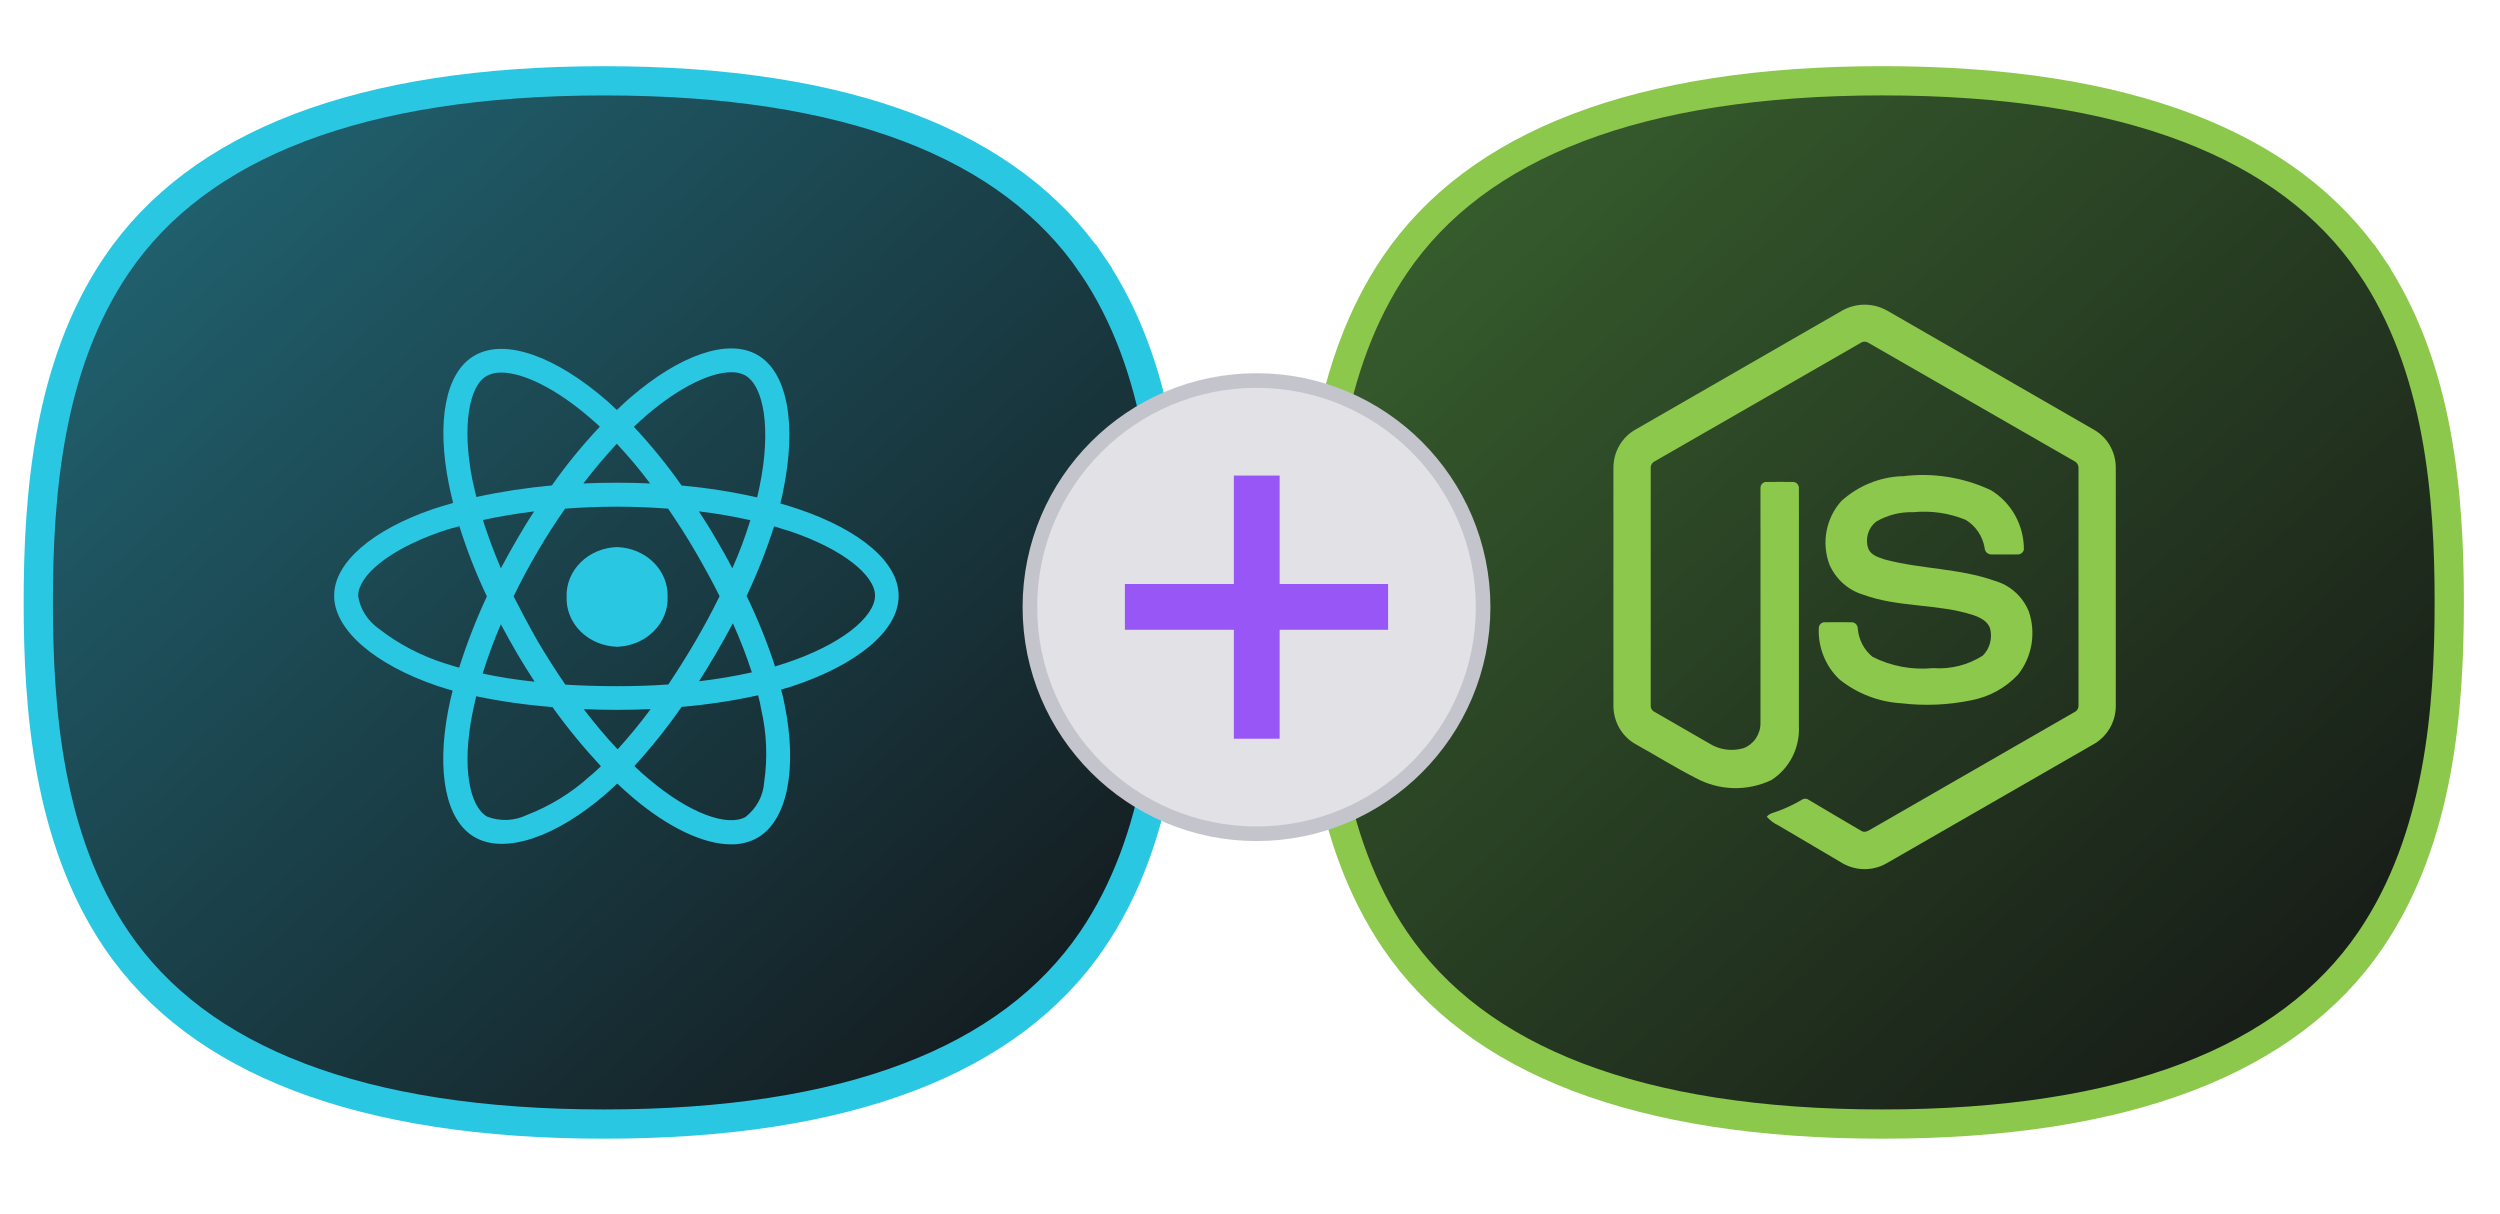
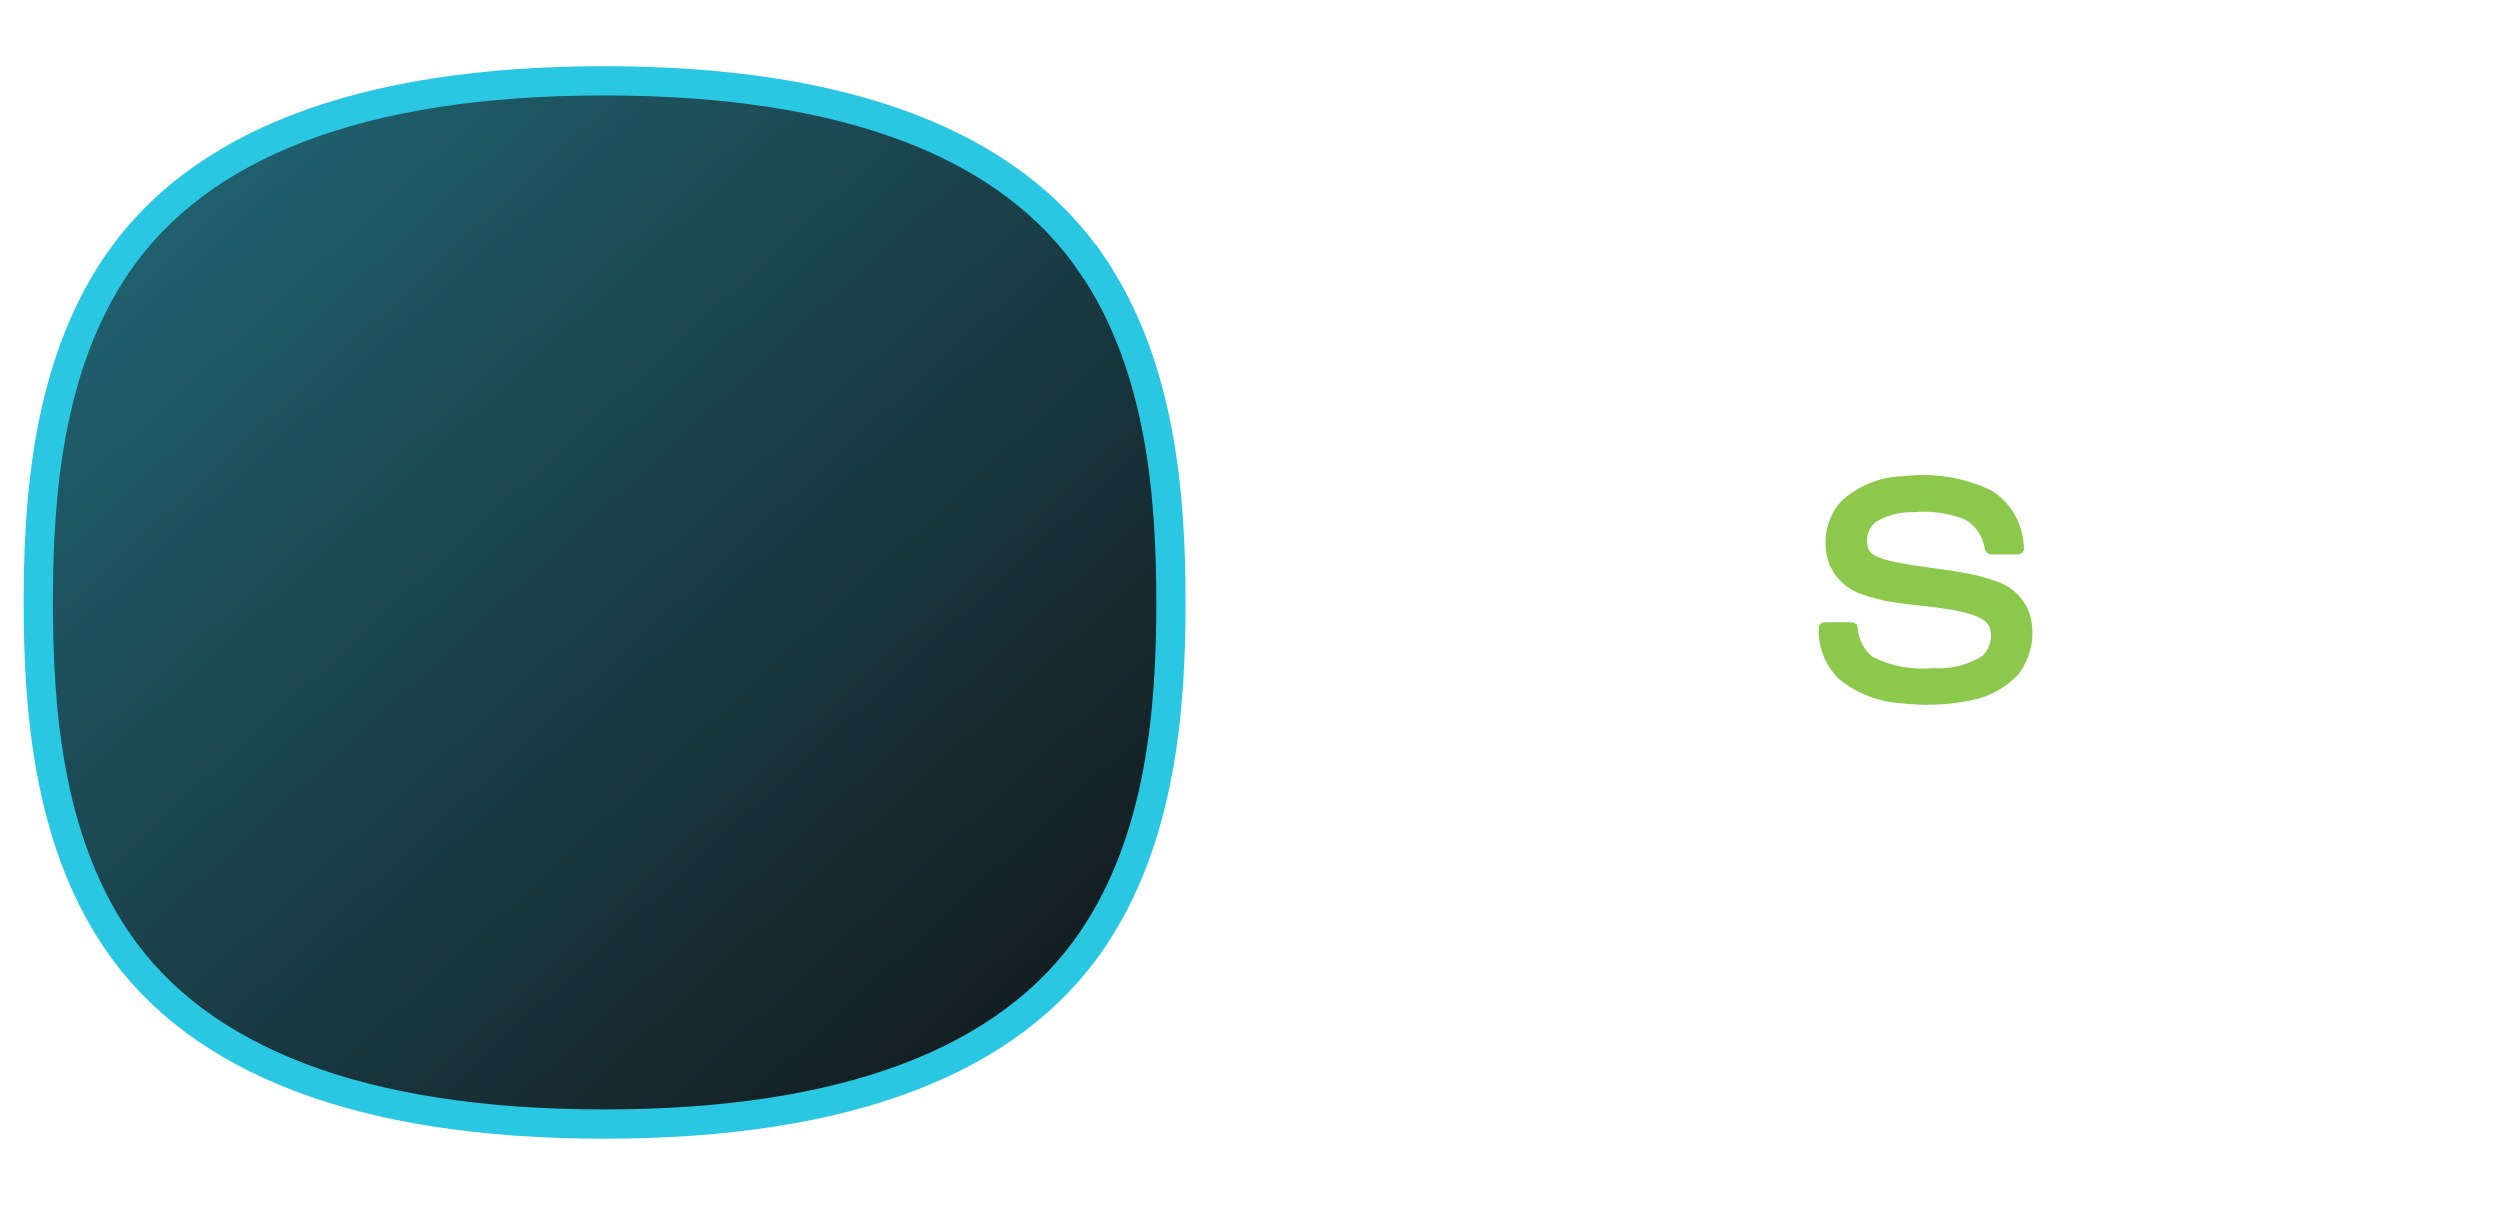
<svg xmlns="http://www.w3.org/2000/svg" width="70" height="34" viewBox="0 0 70 34" fill="none">
  <path d="M16.911 31.474L16.9 31.474C16.9 31.474 16.9 31.474 16.9 31.474C10.08 31.472 5.553 29.691 3.267 26.324C1.334 23.477 1.072 19.818 1.072 16.868C1.072 13.919 1.334 10.26 3.267 7.413C5.553 4.046 10.08 2.265 16.9 2.263C16.9 2.263 16.9 2.263 16.9 2.263L16.913 2.263C23.744 2.262 28.281 4.043 30.576 7.411L30.915 7.18L30.576 7.411C32.522 10.264 32.786 13.921 32.786 16.868C32.786 19.815 32.522 23.472 30.577 26.326C28.281 29.693 23.742 31.474 16.911 31.474Z" fill="url(#paint0_linear_6282_180)" stroke="#2AC7E3" stroke-width="0.819" />
-   <path d="M17.713 22.327C17.573 22.203 17.426 22.078 17.286 21.94C17.174 22.043 17.069 22.14 16.958 22.237C15.573 23.431 14.144 23.929 13.298 23.445C12.479 22.983 12.221 21.616 12.548 19.896C12.583 19.71 12.625 19.523 12.674 19.337C12.527 19.294 12.387 19.254 12.247 19.207C10.504 18.612 9.356 17.645 9.356 16.679C9.356 15.747 10.427 14.842 12.1 14.262C12.287 14.2 12.485 14.138 12.688 14.083C12.641 13.903 12.604 13.73 12.569 13.563C12.219 11.818 12.464 10.423 13.29 9.954C14.15 9.456 15.579 9.988 17.013 11.238C17.097 11.314 17.181 11.397 17.272 11.479C17.405 11.355 17.531 11.231 17.664 11.12C19.022 9.952 20.373 9.463 21.199 9.933C22.06 10.416 22.312 11.907 21.927 13.751C21.906 13.869 21.88 13.979 21.85 14.097C22.026 14.146 22.2 14.201 22.361 14.256C24.069 14.836 25.175 15.741 25.161 16.693C25.161 17.667 23.978 18.627 22.164 19.221C22.066 19.248 21.968 19.283 21.87 19.31C21.912 19.448 21.94 19.586 21.968 19.724C22.332 21.513 22.052 22.976 21.205 23.46C20.983 23.584 20.727 23.647 20.467 23.642C19.692 23.64 18.706 23.168 17.713 22.327ZM19.085 19.793C18.683 20.371 18.241 20.924 17.762 21.45C17.895 21.58 18.029 21.699 18.162 21.809C19.316 22.79 20.38 23.156 20.878 22.873C21.03 22.752 21.154 22.604 21.243 22.438C21.332 22.272 21.384 22.091 21.396 21.906C21.497 21.221 21.468 20.525 21.311 19.849C21.29 19.724 21.265 19.6 21.227 19.469C20.522 19.622 19.807 19.73 19.085 19.793ZM13.22 20.014C12.933 21.485 13.143 22.582 13.641 22.866C13.818 22.934 14.008 22.965 14.199 22.958C14.39 22.95 14.577 22.904 14.747 22.822C15.407 22.566 16.008 22.196 16.518 21.731C16.623 21.648 16.721 21.552 16.826 21.455C16.337 20.929 15.883 20.376 15.468 19.798C14.75 19.742 14.037 19.641 13.333 19.495C13.29 19.675 13.255 19.848 13.22 20.014ZM17.294 20.98C17.602 20.642 17.91 20.269 18.218 19.855C17.91 19.869 17.588 19.876 17.266 19.876C16.943 19.876 16.643 19.869 16.342 19.855C16.656 20.262 16.971 20.642 17.293 20.98H17.294ZM15.823 14.242C15.557 14.621 15.298 15.021 15.053 15.443C14.808 15.857 14.585 16.278 14.381 16.698C14.592 17.112 14.816 17.533 15.06 17.962C15.305 18.376 15.564 18.784 15.83 19.17C16.292 19.198 16.775 19.213 17.265 19.213C17.755 19.213 18.245 19.199 18.714 19.165C18.966 18.786 19.225 18.378 19.47 17.957C19.716 17.536 19.946 17.108 20.149 16.693C19.946 16.286 19.715 15.865 19.47 15.443C19.226 15.022 18.966 14.621 18.707 14.242C18.239 14.207 17.756 14.187 17.266 14.187C16.776 14.187 16.293 14.207 15.823 14.242ZM13.514 18.86C13.994 18.962 14.48 19.038 14.97 19.088C14.801 18.826 14.634 18.564 14.473 18.287C14.319 18.018 14.165 17.749 14.024 17.48C13.822 17.949 13.654 18.413 13.514 18.86ZM20.058 18.28C19.897 18.557 19.736 18.819 19.575 19.075C20.072 19.017 20.565 18.934 21.052 18.826C20.9 18.36 20.723 17.901 20.52 17.452C20.373 17.728 20.219 18.004 20.058 18.28ZM12.317 14.897C10.889 15.395 10.028 16.119 10.028 16.686C10.055 16.868 10.121 17.044 10.222 17.202C10.323 17.361 10.457 17.5 10.616 17.611C11.162 18.035 11.789 18.363 12.464 18.577C12.59 18.621 12.723 18.654 12.856 18.695C13.071 18.016 13.33 17.349 13.633 16.699C13.329 16.061 13.072 15.404 12.863 14.734C12.674 14.78 12.492 14.835 12.317 14.897ZM20.905 16.686C21.216 17.327 21.482 17.987 21.701 18.66C21.793 18.632 21.884 18.605 21.967 18.577C23.528 18.066 24.496 17.286 24.501 16.678C24.501 16.112 23.606 15.38 22.143 14.883C21.995 14.835 21.835 14.786 21.674 14.738C21.462 15.401 21.205 16.052 20.905 16.686ZM20.052 15.098C20.213 15.374 20.367 15.643 20.506 15.913C20.701 15.473 20.869 15.023 21.01 14.566C20.535 14.459 20.053 14.376 19.568 14.318C19.736 14.573 19.897 14.828 20.051 15.098H20.052ZM13.521 14.56C13.661 15.002 13.829 15.451 14.024 15.913C14.165 15.644 14.319 15.375 14.473 15.106C14.627 14.837 14.787 14.574 14.956 14.319C14.452 14.38 13.976 14.462 13.521 14.56ZM18.105 11.626C17.986 11.729 17.867 11.84 17.748 11.951C18.234 12.47 18.681 13.019 19.085 13.595C19.797 13.659 20.504 13.77 21.199 13.927C21.227 13.823 21.246 13.72 21.269 13.616C21.597 12.028 21.395 10.813 20.863 10.509C20.746 10.449 20.614 10.419 20.48 10.423C19.908 10.42 19.031 10.832 18.105 11.625V11.626ZM13.626 10.527C13.129 10.81 12.932 11.942 13.226 13.434C13.262 13.592 13.297 13.751 13.338 13.916C14.034 13.765 14.741 13.657 15.452 13.592C15.858 13.015 16.307 12.466 16.796 11.947C16.72 11.871 16.635 11.802 16.558 11.733C15.584 10.882 14.648 10.432 14.036 10.432C13.893 10.428 13.75 10.46 13.626 10.527ZM18.203 13.537C17.915 13.151 17.603 12.78 17.27 12.425C16.956 12.764 16.64 13.137 16.334 13.537C16.642 13.523 16.95 13.516 17.265 13.516C17.58 13.516 17.895 13.522 18.204 13.537H18.203ZM15.865 16.713C15.859 16.536 15.89 16.359 15.958 16.193C16.025 16.026 16.128 15.874 16.259 15.745C16.39 15.615 16.548 15.511 16.723 15.438C16.898 15.364 17.087 15.324 17.279 15.318C17.667 15.331 18.033 15.484 18.298 15.746C18.563 16.007 18.705 16.355 18.693 16.713C18.706 17.072 18.564 17.42 18.298 17.682C18.033 17.944 17.666 18.097 17.279 18.11C17.087 18.104 16.898 18.063 16.722 17.99C16.547 17.917 16.39 17.812 16.258 17.683C16.127 17.553 16.025 17.401 15.957 17.234C15.89 17.068 15.859 16.891 15.865 16.713Z" fill="#2AC7E3" />
-   <path d="M52.705 31.474L52.693 31.474C52.693 31.474 52.693 31.474 52.693 31.474C45.873 31.472 41.346 29.691 39.06 26.324C37.127 23.477 36.865 19.818 36.865 16.868C36.865 13.919 37.127 10.26 39.06 7.413C41.346 4.046 45.873 2.265 52.693 2.262C52.693 2.262 52.693 2.262 52.693 2.262L52.707 2.262C59.537 2.262 64.074 4.043 66.37 7.41L66.708 7.18L66.37 7.411C68.315 10.264 68.579 13.921 68.579 16.868C68.579 19.815 68.315 23.472 66.37 26.326C64.074 29.693 59.535 31.474 52.705 31.474Z" fill="url(#paint1_linear_6282_180)" stroke="#8CC84B" stroke-width="0.819" />
-   <path d="M51.576 8.699C51.769 8.589 51.988 8.531 52.21 8.531C52.432 8.531 52.65 8.589 52.844 8.699C54.776 9.812 56.708 10.925 58.64 12.038C58.822 12.143 58.973 12.295 59.079 12.479C59.184 12.663 59.241 12.872 59.242 13.085V19.784C59.239 20.005 59.177 20.221 59.063 20.409C58.949 20.597 58.787 20.75 58.595 20.853C56.669 21.96 54.744 23.067 52.82 24.175C52.622 24.287 52.399 24.342 52.174 24.336C51.948 24.329 51.728 24.261 51.537 24.139C50.96 23.798 50.382 23.457 49.804 23.117C49.677 23.059 49.564 22.974 49.47 22.869C49.544 22.77 49.675 22.755 49.782 22.711C50.019 22.624 50.248 22.515 50.465 22.385C50.493 22.369 50.524 22.361 50.556 22.363C50.588 22.365 50.618 22.377 50.644 22.396C51.137 22.685 51.626 22.982 52.122 23.268C52.227 23.33 52.334 23.247 52.425 23.196C54.314 22.107 56.204 21.019 58.095 19.933C58.129 19.916 58.156 19.889 58.175 19.855C58.193 19.821 58.201 19.783 58.198 19.745C58.198 17.536 58.198 15.326 58.198 13.117C58.201 13.074 58.191 13.031 58.17 12.994C58.148 12.957 58.115 12.928 58.077 12.91C56.157 11.808 54.239 10.706 52.322 9.603C52.288 9.58 52.249 9.567 52.209 9.567C52.168 9.567 52.129 9.58 52.096 9.603C50.176 10.706 48.258 11.809 46.341 12.912C46.302 12.929 46.27 12.958 46.248 12.995C46.226 13.031 46.216 13.074 46.22 13.117C46.22 15.326 46.22 17.536 46.22 19.745C46.216 19.783 46.225 19.822 46.243 19.855C46.262 19.888 46.29 19.915 46.324 19.931C46.836 20.227 47.348 20.522 47.861 20.817C48.003 20.906 48.162 20.964 48.327 20.987C48.493 21.009 48.661 20.996 48.822 20.948C48.96 20.895 49.08 20.799 49.164 20.675C49.248 20.55 49.294 20.402 49.293 20.251C49.296 18.055 49.293 15.858 49.293 13.663C49.293 13.639 49.297 13.616 49.306 13.595C49.315 13.573 49.328 13.554 49.345 13.538C49.361 13.522 49.381 13.51 49.403 13.502C49.424 13.495 49.447 13.492 49.47 13.494C49.714 13.494 49.962 13.491 50.208 13.494C50.232 13.495 50.255 13.501 50.277 13.512C50.298 13.523 50.317 13.538 50.332 13.557C50.347 13.576 50.358 13.598 50.364 13.621C50.371 13.645 50.372 13.669 50.369 13.693C50.369 15.903 50.371 18.114 50.369 20.323C50.385 20.624 50.322 20.923 50.187 21.19C50.051 21.457 49.848 21.682 49.598 21.842C49.264 22 48.898 22.078 48.53 22.067C48.162 22.057 47.801 21.959 47.476 21.782C46.913 21.496 46.375 21.158 45.822 20.851C45.631 20.749 45.469 20.596 45.355 20.408C45.242 20.22 45.18 20.005 45.176 19.784V13.085C45.178 12.868 45.236 12.655 45.346 12.468C45.456 12.281 45.613 12.128 45.8 12.024C47.726 10.916 49.651 9.808 51.576 8.699Z" fill="#8CC84B" />
  <path d="M53.255 13.338C54.105 13.226 54.97 13.361 55.749 13.727C56.031 13.899 56.264 14.143 56.426 14.435C56.587 14.727 56.671 15.056 56.669 15.392C56.658 15.434 56.632 15.47 56.597 15.494C56.562 15.519 56.519 15.529 56.477 15.524C56.233 15.524 55.989 15.527 55.745 15.524C55.698 15.521 55.654 15.5 55.621 15.466C55.589 15.431 55.57 15.386 55.569 15.338C55.541 15.176 55.479 15.021 55.387 14.886C55.295 14.751 55.176 14.637 55.036 14.554C54.573 14.366 54.073 14.293 53.576 14.341C53.211 14.329 52.849 14.421 52.531 14.606C52.422 14.692 52.342 14.812 52.302 14.947C52.263 15.082 52.266 15.227 52.311 15.36C52.389 15.55 52.604 15.609 52.779 15.667C53.791 15.937 54.864 15.91 55.856 16.264C56.069 16.325 56.266 16.434 56.431 16.584C56.597 16.734 56.726 16.92 56.81 17.129C56.909 17.425 56.933 17.743 56.88 18.051C56.826 18.36 56.696 18.649 56.503 18.892C56.153 19.263 55.698 19.512 55.202 19.607C54.556 19.741 53.894 19.769 53.239 19.692C52.611 19.655 52.008 19.424 51.512 19.03C51.315 18.846 51.161 18.62 51.06 18.368C50.958 18.116 50.913 17.844 50.927 17.572C50.931 17.528 50.953 17.488 50.986 17.46C51.02 17.432 51.063 17.419 51.106 17.423C51.35 17.423 51.596 17.42 51.842 17.423C51.864 17.422 51.887 17.426 51.908 17.435C51.929 17.443 51.949 17.456 51.965 17.472C51.981 17.488 51.994 17.507 52.003 17.529C52.012 17.55 52.017 17.573 52.017 17.596C52.03 17.75 52.073 17.901 52.144 18.038C52.215 18.175 52.313 18.295 52.432 18.392C52.957 18.656 53.544 18.765 54.127 18.707C54.615 18.744 55.102 18.622 55.517 18.358C55.612 18.263 55.682 18.144 55.718 18.013C55.755 17.883 55.758 17.744 55.726 17.612C55.666 17.391 55.439 17.288 55.245 17.221C54.246 16.898 53.162 17.015 52.17 16.651C51.963 16.589 51.771 16.482 51.608 16.337C51.445 16.192 51.315 16.013 51.226 15.812C51.113 15.512 51.084 15.185 51.144 14.869C51.203 14.553 51.348 14.26 51.563 14.024C52.031 13.603 52.626 13.359 53.249 13.333L53.255 13.338Z" fill="#8CC84B" />
-   <circle cx="35.182" cy="17" r="6.345" fill="#E1E1E6" stroke="#C4C4CC" stroke-width="0.409" />
-   <path d="M34.548 20.684V17.634H31.497V16.352H34.548V13.316H35.83V16.352H38.866V17.634H35.83V20.684H34.548Z" fill="#9956F6" />
  <defs>
    <linearGradient id="paint0_linear_6282_180" x1="0.67" y1="1.935" x2="30.575" y2="34.343" gradientUnits="userSpaceOnUse">
      <stop stop-color="#226B7A" />
      <stop offset="1" stop-color="#121214" />
    </linearGradient>
    <linearGradient id="paint1_linear_6282_180" x1="36.462" y1="1.936" x2="66.436" y2="34.419" gradientUnits="userSpaceOnUse">
      <stop stop-color="#3B6630" />
      <stop offset="1" stop-color="#121214" />
    </linearGradient>
  </defs>
</svg>